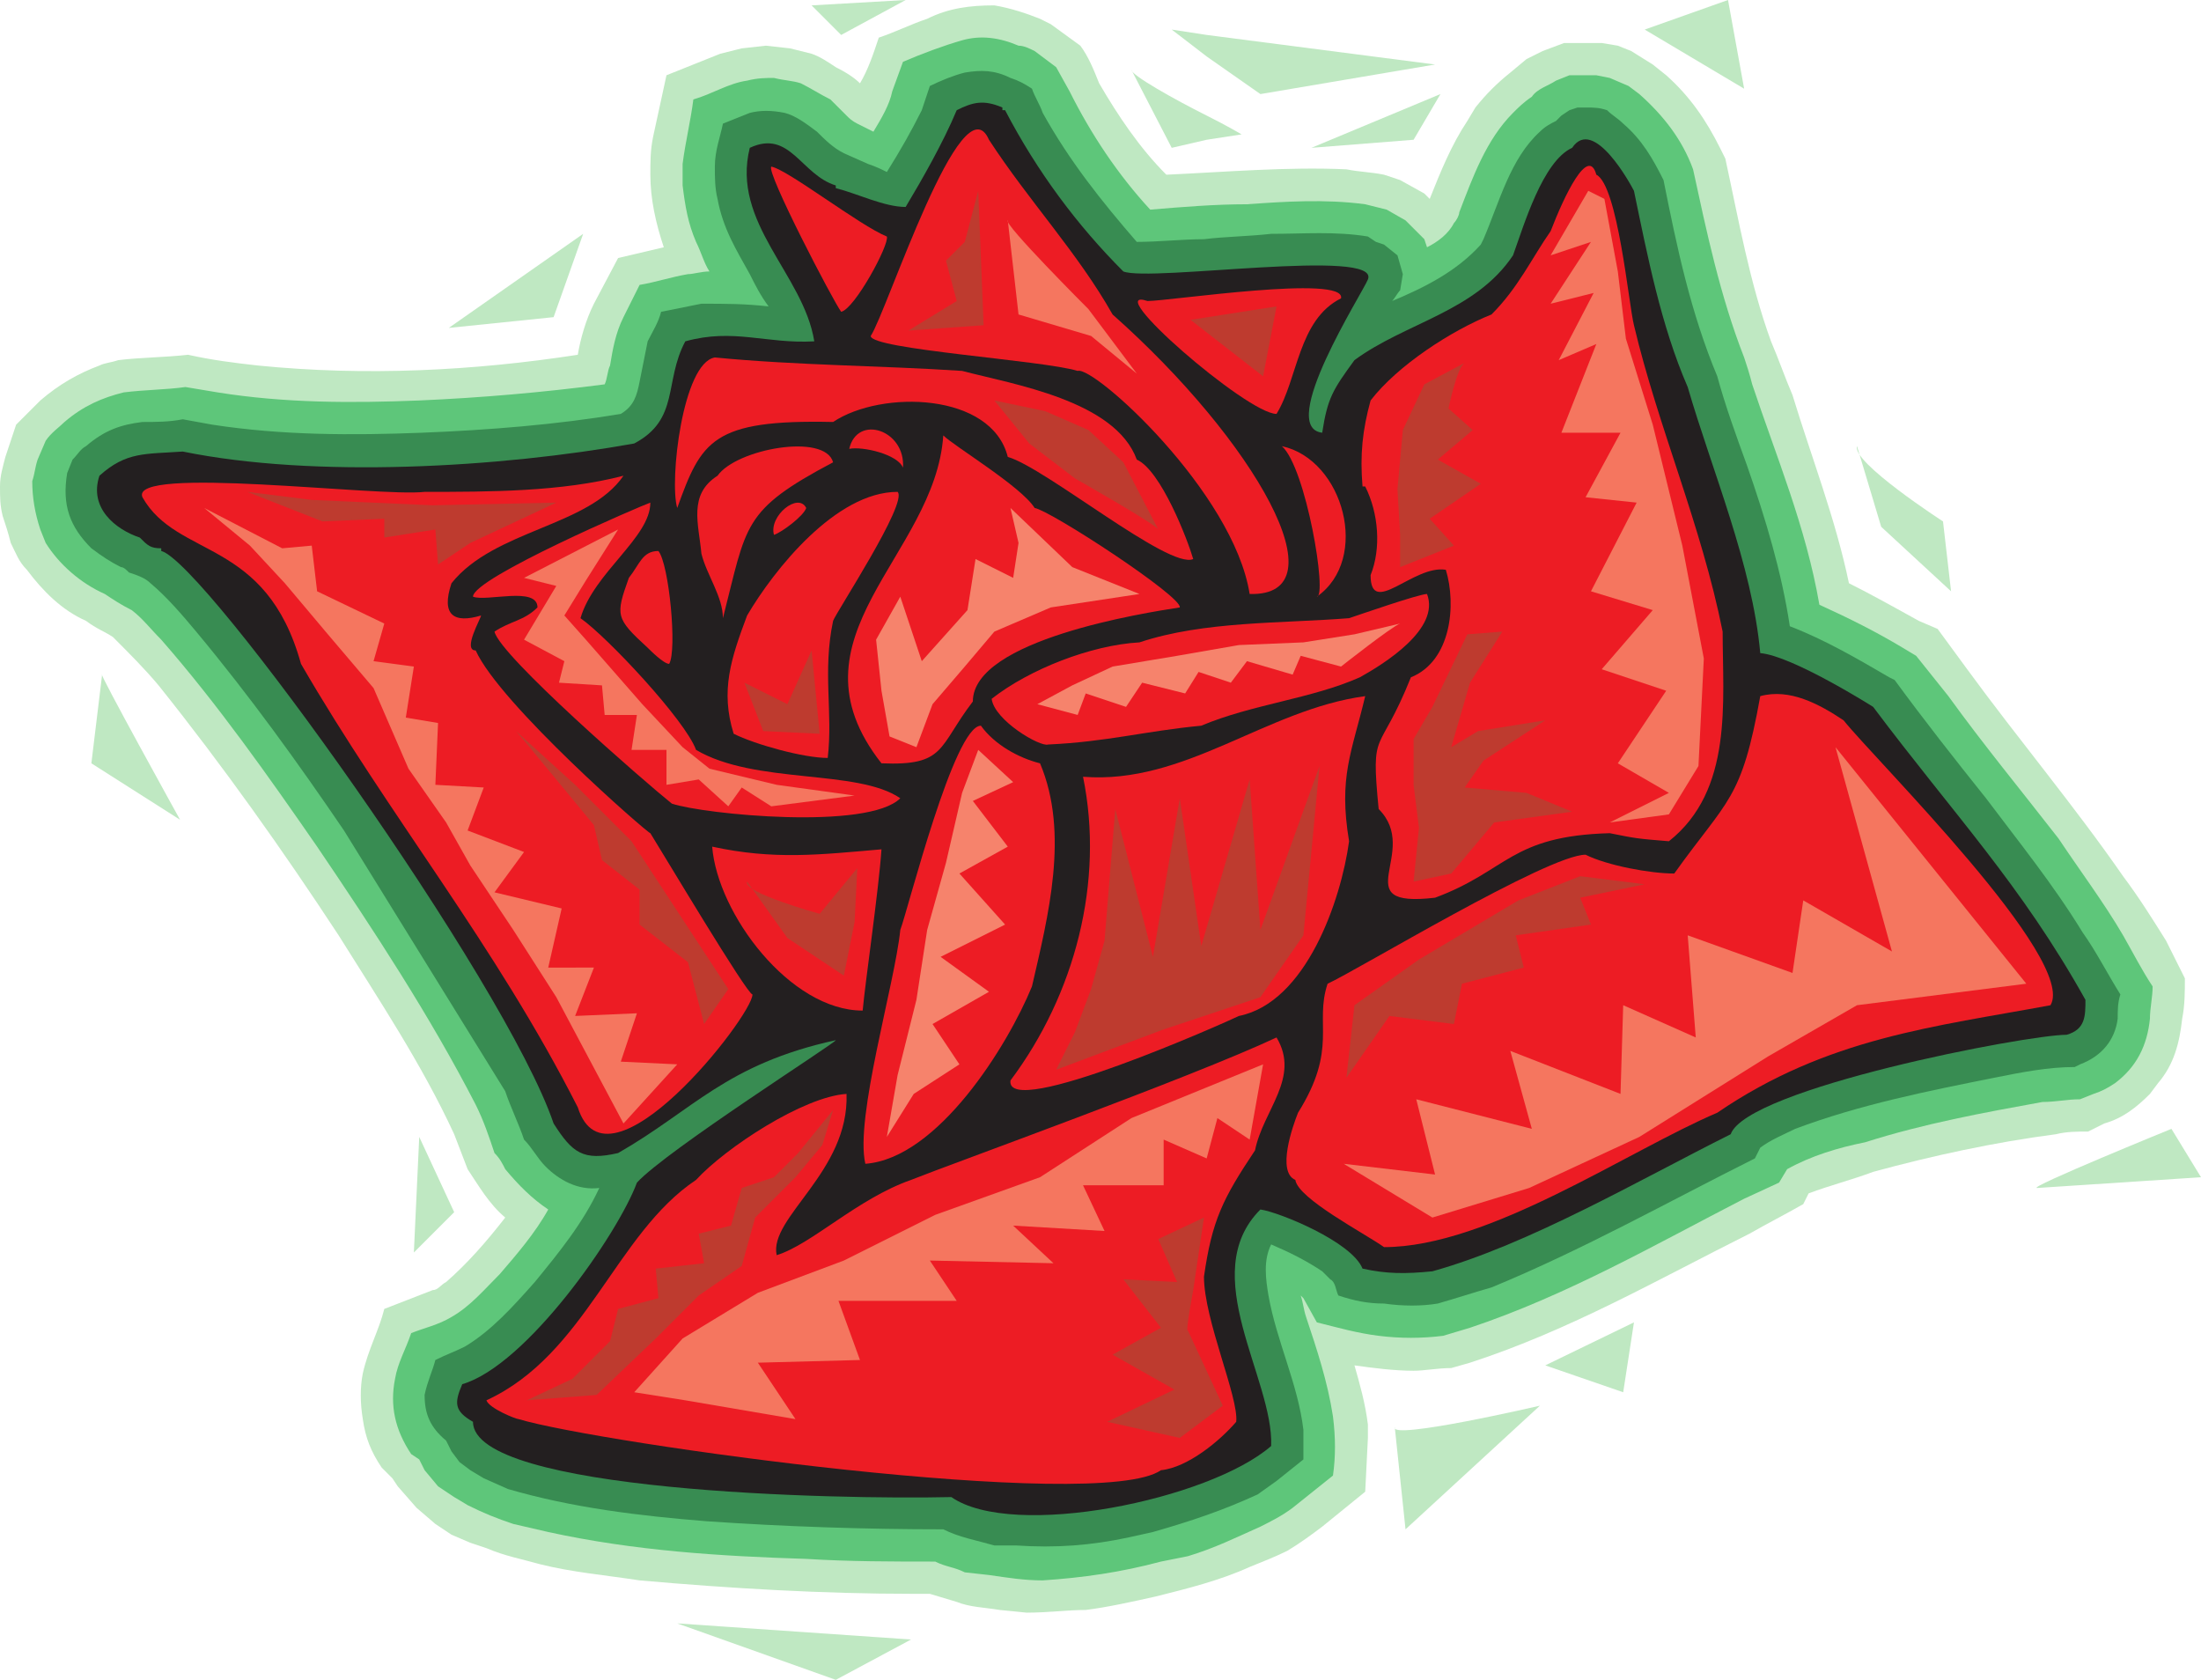
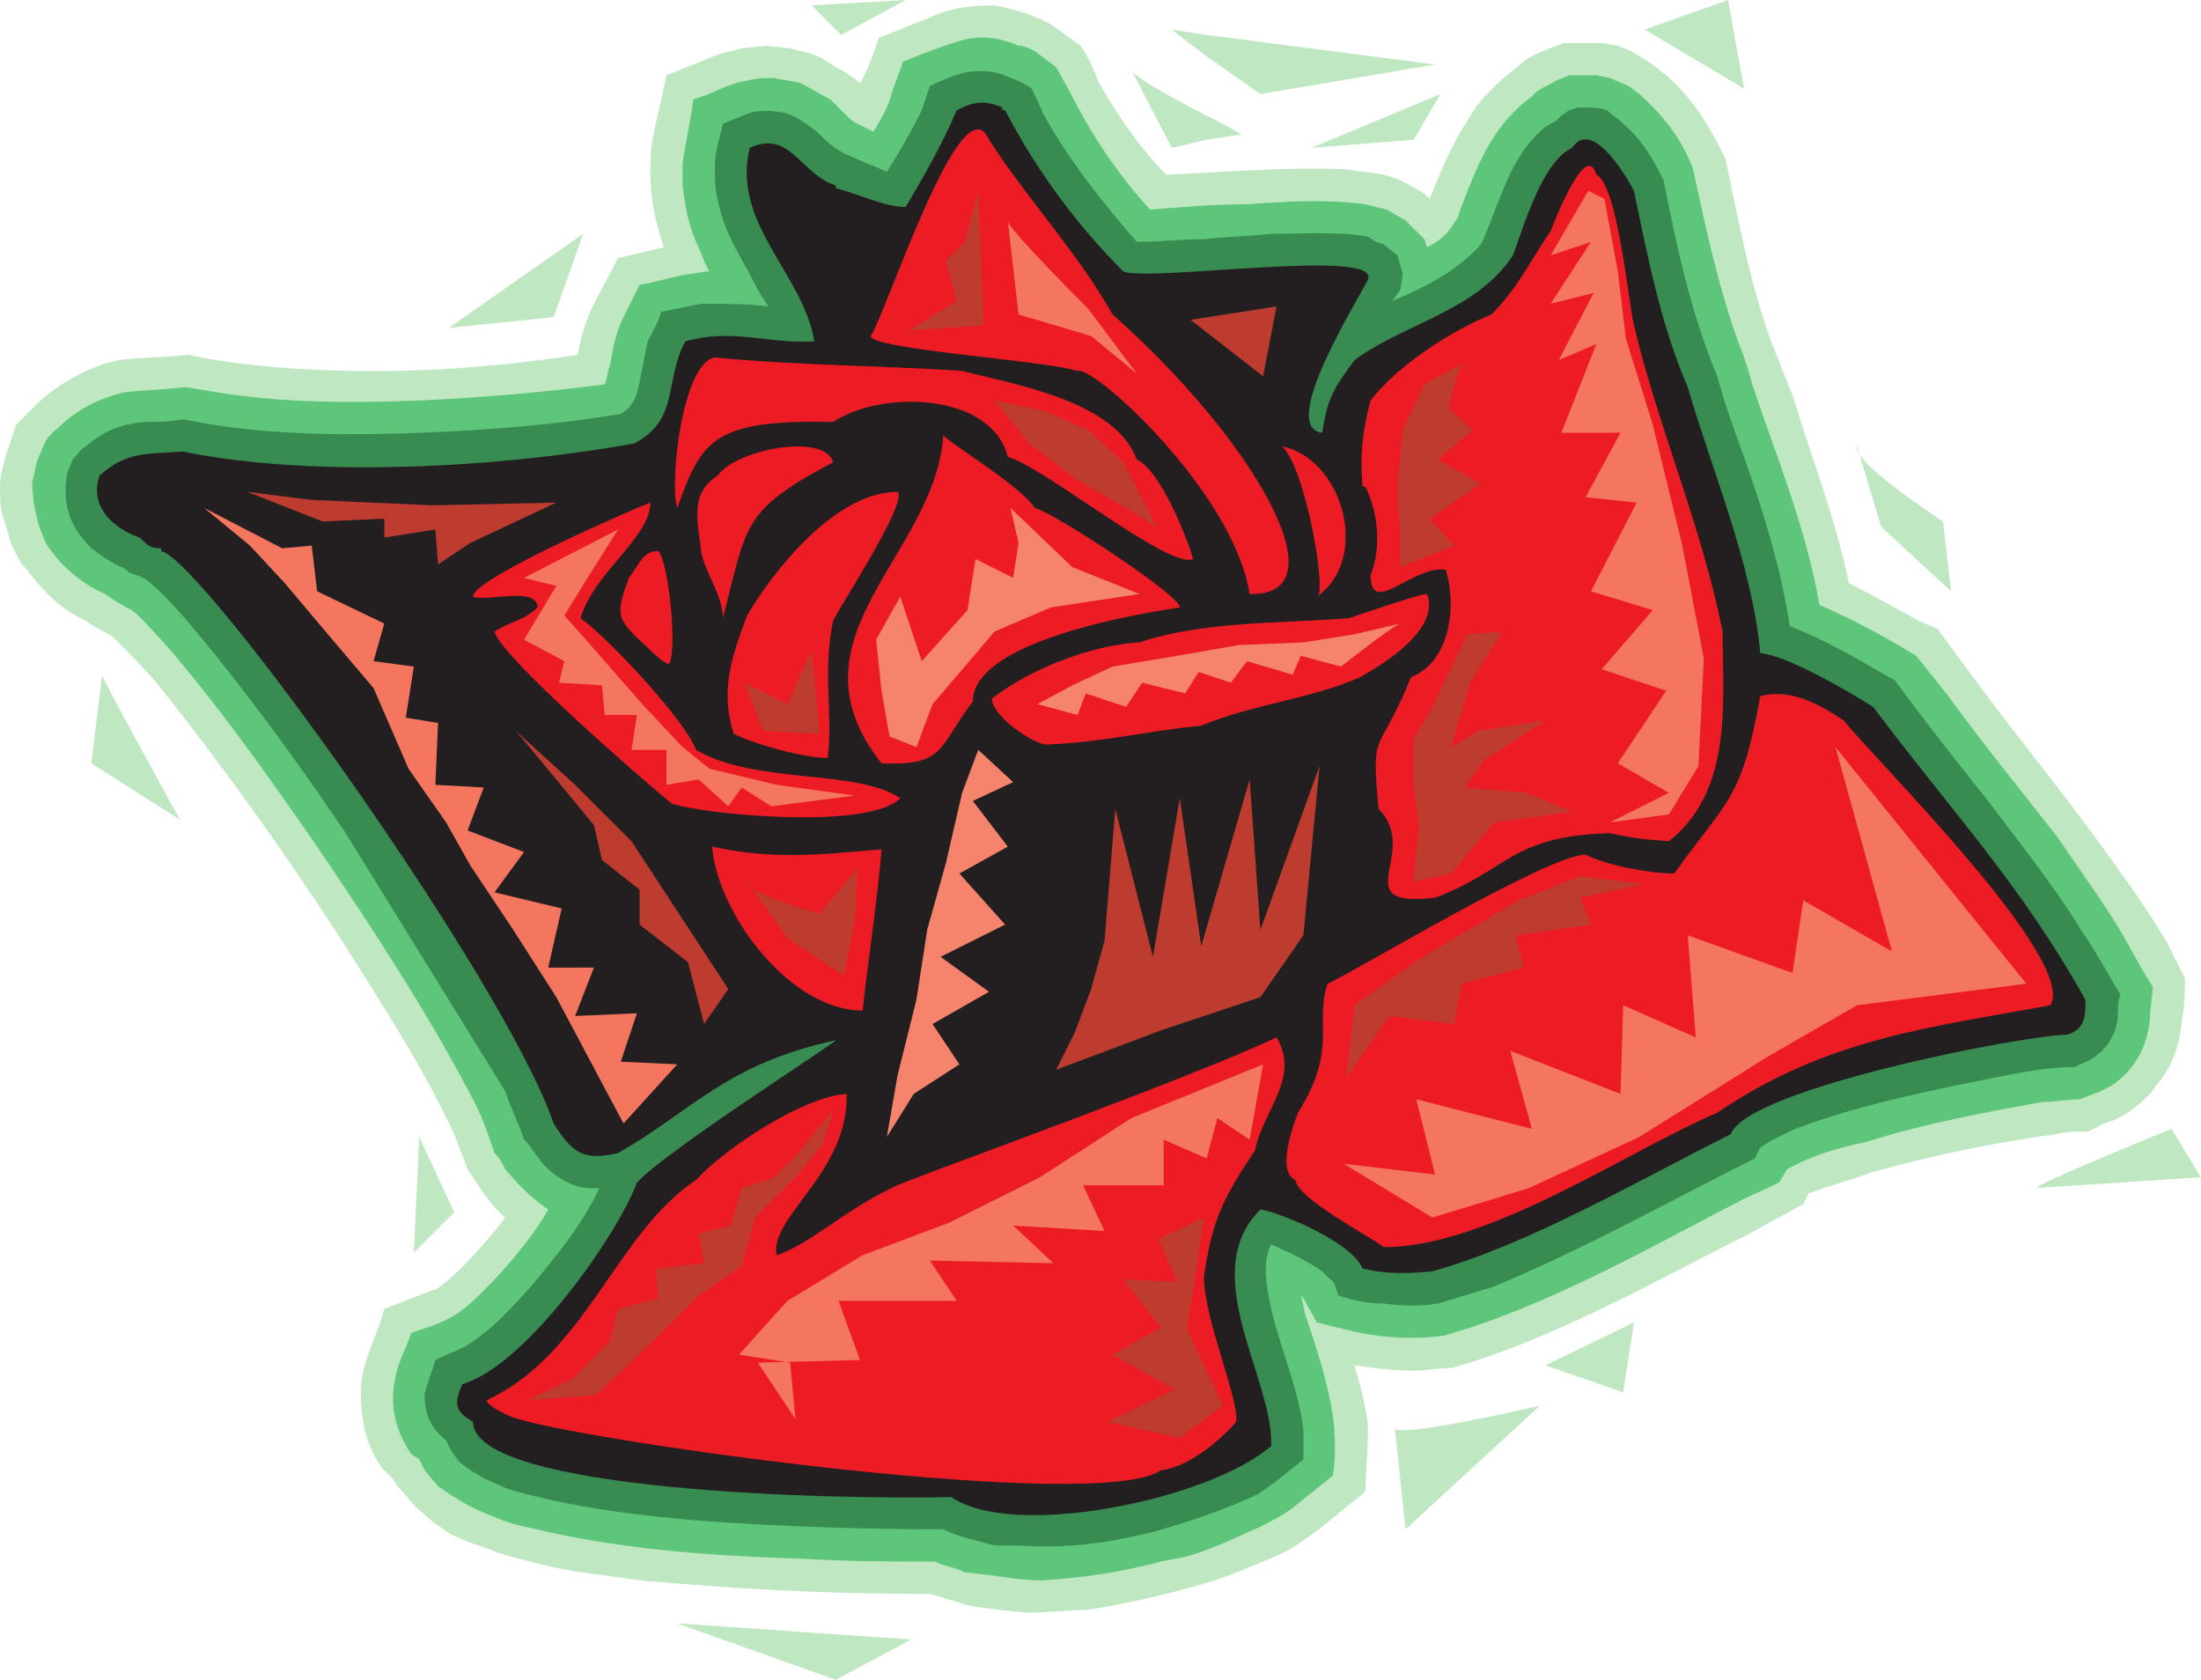
<svg xmlns="http://www.w3.org/2000/svg" width="614.25" height="468.75">
  <path fill="#bfe8c2" fill-rule="evenodd" d="M178.5 441c-9.75-1.5-18.75-2.25-27.75-4.5-5.25-1.5-9.75-2.25-15-4.5l-4.5-1.5-5.25-2.25-4.5-3-5.25-4.5-5.25-6-1.5-2.25-3-3c-3-4.5-4.5-8.25-5.25-13.5-.75-4.5-.75-9 0-12.75 1.5-6.75 4.5-12 6-18l13.5-5.25c1.5 0 2.25-1.5 3.75-2.25 6-5.25 11.25-11.25 16.5-18-4.5-3.75-7.5-9-10.5-13.5l-3.75-9.75c-9-19.5-21-37.5-32.25-55.5-15.75-24-32.25-47.25-50.25-69.75-3.75-4.5-8.25-9-12.75-13.5-2.25-1.5-4.5-2.25-7.5-4.5-6.75-3-12-8.25-16.5-14.25-2.25-2.25-3-4.5-4.5-7.5-.75-3-1.5-5.25-2.25-7.5-.75-3-.75-5.25-.75-8.25s.75-5.25 1.5-8.25l3-9 6.75-6.75c5.25-4.5 10.5-7.5 16.5-9.75 1.5-.75 3-.75 5.25-1.5 6-.75 12.75-.75 19.5-1.5 6.75 1.5 12.75 2.25 19.5 3 30 3 60 1.5 89.25-3 .75-4.5 2.25-9.75 4.5-14.25L172.5 72l12.75-3c-2.25-6.75-3.75-13.5-3.75-20.25 0-3.75 0-6.75.75-10.5L186 21l15-6 6-1.5 6.75-.75 6.75.75 6 1.5c2.25.75 4.5 2.25 6.75 3.75 3 1.5 5.25 3 6.75 4.5 2.25-3.75 3.75-8.25 5.25-12.75 4.5-1.5 9-3.75 13.5-5.25 6-3 12-3.75 18.75-3.75 4.5.75 9 2.25 12.75 3.75l3 1.5 8.25 6c2.25 3 3.75 6.75 5.25 10.5 5.25 9 11.25 18 18.75 25.5 16.5-.75 33.75-2.25 50.25-1.5 3.75.75 6.75.75 10.5 1.5l4.5 1.5L397.5 54l1.5 1.5c3-7.5 6-15 10.5-21.75l2.25-3.75c3-3.75 6-6.75 9.75-9.75l4.5-3.75 4.5-2.25 6-2.25H447l4.5.75 3.75 1.5 6 3.75 3.75 3c6.75 6 11.25 12.75 15 20.25l1.5 3c3.75 17.25 6.75 34.5 12.75 51 2.25 5.25 3.75 9.75 6 15 5.25 17.25 12 34.5 15.75 52.5 6 3 12.75 6.75 19.5 10.5l5.25 2.25 8.25 11.25c14.25 19.5 30 38.25 43.5 57.75 4.5 6 8.25 12 12 18l5.25 10.5c0 3.75 0 7.5-.75 11.25-.75 6.75-2.25 12.75-6.75 18l-2.25 3c-3.75 3.75-7.5 6.75-12.75 8.25l-4.5 2.25c-3 0-6 0-9 .75-17.25 2.25-34.5 6-51 10.5-6 2.25-12 3.75-18 6l-1.5 3c-5.25 3-9.75 5.25-15 8.25-25.5 12.75-50.25 27-78 36l-5.25 1.5c-3.75 0-7.5.75-10.5.75-5.25 0-11.25-.75-16.5-1.5 1.5 5.25 3 10.5 3.75 16.5v3.75l-.75 15-12 9.75c-3 2.25-6 4.5-9.75 6.75-3 1.5-6.75 3-10.5 4.5-8.25 3.75-17.25 6-26.25 8.25-6.75 1.5-13.5 3-19.5 3.75-5.25 0-10.5.75-16.5.75l-7.5-.75c-4.5-.75-8.25-.75-12-2.25l-7.5-2.25H255c-25.5 0-51-1.5-76.5-3.75" />
  <path fill="#5ec67a" fill-rule="evenodd" d="M574.5 234c6 9 12.75 18 18 27 3 5.25 5.25 9.75 8.25 14.25 0 3-.75 6-.75 9-.75 7.5-3.75 13.5-9.75 18-2.25 1.5-3.75 2.25-6 3l-3.75 1.5c-3.75 0-6.75.75-10.5.75-16.5 3-33 6-49.5 11.25-7.5 1.5-15 3.75-21.75 7.5L496.5 330l-9.75 4.5c-24.75 12.75-49.5 27-76.5 36l-7.5 2.25c-6 .75-12 .75-18 0S373.5 370.5 367.5 369l-3.75-6.75-.75-.75c.75 2.25.75 3.75 1.5 6 3 9 6 18 7.5 27.75.75 6 .75 11.25 0 16.5l-11.25 9c-3 2.25-6 3.75-9 5.25-6.75 3-12.75 6-20.25 8.25l-7.5 1.5c-11.25 3-21.75 4.5-33 5.25-5.25 0-9.75-.75-15-1.5l-6.75-.75c-3-1.5-5.25-1.5-8.25-3-12 0-24 0-36-.75-24-.75-48-2.25-72-7.5l-9.75-2.25c-4.5-1.5-8.25-3-12.75-5.25l-3.75-2.25-4.5-3-3.75-4.5-1.5-3-2.25-1.5c-4.5-6.75-6-13.5-4.5-21 .75-4.5 3-8.25 4.5-12.75 3.75-1.5 7.5-2.25 11.25-4.5 5.25-3 9-7.5 13.5-12 4.5-5.25 9.75-11.25 13.5-18-4.5-3-8.25-6.75-12-11.25-.75-1.5-1.5-3-3-4.5-1.5-4.5-3-9-5.25-13.5-12.75-24.75-28.5-48.75-44.25-72C75 216.75 60.75 196.5 45 178.5c-3-3-5.25-6-8.25-8.25-3-1.5-5.25-3-7.5-4.5-6.75-3-12.75-8.25-16.5-14.25l-1.5-3.75c-1.5-4.5-2.25-9-2.25-13.5.75-2.25.75-3.75 1.5-6l2.25-5.25c1.5-2.25 3.75-3.75 5.25-5.25 5.25-4.5 10.5-6.75 16.5-8.25 6-.75 12-.75 17.25-1.5l9 1.5c18.75 3 37.5 3 56.25 2.25 17.25-.75 34.5-2.25 51.75-4.5.75-1.5.75-3.75 1.5-5.25.75-4.5 1.5-9 3.75-13.5l4.5-9c4.5-.75 9-2.25 13.5-3 1.5 0 3.75-.75 6-.75-1.5-2.25-2.25-5.25-3.75-8.25-2.25-5.25-3-9.75-3.75-15.75v-6c.75-6 2.25-12 3-18 5.25-1.5 9.75-4.5 15-5.25 3-.75 5.25-.75 7.5-.75 3 .75 5.25.75 7.5 1.5 3 1.5 5.25 3 8.25 4.5l4.5 4.5c.75.75 1.5 1.5 3 2.25l4.5 2.25c2.25-3.75 4.5-7.5 5.25-11.25l3-8.25c5.25-2.25 11.25-4.5 16.5-6s10.5-.75 15.75 1.5c1.5 0 3 .75 4.5 1.5l6 4.5 3.75 6.75c6 12 13.5 23.25 22.5 33 9-.75 18-1.5 27-1.5 10.5-.75 21.75-1.5 33 0l6 1.5 5.25 3 5.25 5.25.75 2.25c3-1.5 6-3.75 7.5-6.75.75-.75 1.5-2.25 1.5-3 3.75-9.75 7.5-20.25 15-27.75 1.5-1.5 3-3 5.25-4.5 1.5-2.25 4.5-3 6.75-4.5L438 21h7.5l3.75.75L454.5 24l3 2.25c6.75 6 12 12.75 15 21 3.75 17.25 7.5 35.25 14.25 52.5.75 2.25 1.5 4.5 2.25 7.5 6.75 20.25 15 39.75 18.75 61.5 8.25 3.75 15.75 7.5 23.25 12l3.75 2.25 9 11.25C553.5 207.75 564 220.5 574.5 234" />
  <path fill="#388c52" fill-rule="evenodd" d="M269.25 20.25c4.5-.75 8.25-.75 12.75 1.5 2.25.75 3.75 1.5 6 3 .75 2.25 2.25 4.5 3 6.75 7.5 13.5 16.5 24.75 26.25 36 6 0 12.75-.75 18.75-.75 6-.75 12-.75 18.75-1.5 9 0 18-.75 27 .75l2.25 1.5 2.25.75 3.75 3 1.5 5.25-.75 4.5c-.75.75-1.5 2.25-2.25 3 9-3.75 18-8.25 24.75-15.75l.75-1.5c4.5-10.5 7.5-22.5 15.75-30 1.5-1.5 3-2.25 4.5-3l1.5-1.5 2.25-1.5 2.25-.75h2.25c2.25 0 3.75 0 6 .75 1.5 1.5 3 2.25 4.5 3.75 5.25 4.5 8.25 9.75 11.25 15.75C468 69 471.75 87 479.25 105c2.25 8.25 5.25 16.5 8.25 24.75 5.25 15 9.75 30 12 45 9.75 3.75 18.75 9 27.75 14.25l1.5.75c8.25 11.25 16.5 21.75 25.5 33 9 12 18.75 24 27 37.5 3.75 5.25 6.75 11.25 10.5 17.25-.75 2.25-.75 4.5-.75 6.75-.75 6-4.5 10.5-10.5 12.75l-1.5.75c-7.5 0-15 1.5-22.5 3-18.75 3.75-37.5 7.5-55.5 14.25-3 1.5-6.75 3-9.75 5.25l-1.5 3c-24 12-48 25.5-73.5 36-5.25 1.5-9.75 3-15 4.5-4.5.75-9.75.75-15 0-4.5 0-8.25-.75-12.75-2.25-.75-1.5-.75-3.75-2.25-4.5l-2.25-2.25c-4.5-3-9-5.25-14.25-7.5-2.25 4.5-1.5 9.75-.75 14.25 2.25 12.75 8.25 24.75 9.75 37.5v8.25l-7.5 6L351 417c-9.75 4.5-18.75 7.5-29.25 10.5L315 429c-10.5 2.25-20.25 3-31.5 2.25h-6c-5.25-1.5-9.75-2.25-14.25-4.5-21.75 0-44.25-.75-66-2.25-18.75-1.5-37.5-3.75-55.5-9l-6.75-3-3.75-2.25-3-2.25-2.25-3-1.5-3c-4.5-3.75-6-7.5-6-12.75.75-3.75 2.25-6.75 3-9.75 3-1.5 5.25-2.25 8.25-3.75 7.5-4.5 13.5-11.25 19.5-18 6.75-8.25 13.5-16.5 18-26.25-6 .75-11.25-2.25-15-6-2.25-2.25-3.75-5.25-6-7.5-1.5-4.5-3.75-9-5.25-13.5l-45-72.75c-12.75-18.75-26.25-37.5-41.25-55.5-3.75-4.5-8.25-9.75-12.75-13.5-1.5-1.5-3.75-2.25-6-3-.75-.75-1.5-1.5-2.25-1.5-3-1.5-5.25-3-8.25-5.25-6-6-8.25-12-6.75-21l1.5-3.75c1.5-1.5 2.25-3 3.75-3.75 5.25-4.5 9.75-6 15.75-6.75 3.75 0 7.5 0 11.25-.75l8.25 1.5c19.5 3 39 3 58.5 2.25 18.75-.75 37.5-2.25 55.5-5.25 3.75-2.25 4.5-5.25 5.25-9l2.25-11.25c1.5-3 3-5.25 3.75-8.25l11.25-2.25c6.75 0 12 0 18.75.75-2.25-3-3.75-6-5.25-9-3.75-6.75-7.5-12.75-9-21-.75-3-.75-6-.75-9 0-4.5 1.5-8.25 2.25-12l7.5-3c3-.75 6-.75 9.75 0 3 .75 6 3 9 5.25 2.25 2.25 4.5 4.5 7.5 6l6.75 3c2.25.75 3.75 1.5 5.25 2.25 3.75-6 6.75-11.25 9.75-17.25L259.5 24c3-1.5 6.75-3 9.75-3.75" />
  <path fill="#231f20" fill-rule="evenodd" d="M265.5 417.75c-32.25.75-133.5-1.5-133.5-21-5.25-3-5.25-5.25-3-10.5 18-5.25 43.5-42 48.75-56.25 8.25-9 55.5-39 55.5-39.75-30.75 6.75-39.75 19.5-60.75 31.5-9.75 2.25-12.75 0-18-8.25C141 273.75 57 156.75 45 153.75V153c-3 0-3.75-.75-6-3-6.75-2.25-14.25-8.25-11.25-17.25 7.5-6.75 12.75-6 23.25-6.75 36.75 7.5 88.5 4.5 126-2.25 12.75-6.75 8.25-17.25 14.25-28.5 13.5-3.75 22.5.75 36 0-3-18.75-23.25-33-18-54 11.25-5.25 14.25 7.5 24 10.5v.75c6 1.5 13.5 5.25 19.5 5.25 4.5-7.5 10.5-18 14.25-27 4.5-2.25 7.5-3 12.75-.75v.75h.75c9 17.25 20.25 32.25 33 45 7.5 3 72-6.75 68.25 2.25-1.5 3.75-25.5 41.25-12.75 42.75 1.5-9.75 3-12 9-20.25C392.25 90 411.75 87 422.25 71.25c3-8.25 8.25-26.25 16.5-30 6-9 16.5 10.5 17.25 12 3.75 18 7.5 37.5 15 54.75 6.75 23.25 18 49.5 20.25 74.25 9 .75 31.5 15 31.5 15 22.5 30 41.25 49.5 59.25 81.75 0 4.5 0 8.25-5.25 9.75-11.25 0-89.25 15-93.75 27.75-25.5 12.75-56.25 30.75-83.25 38.25-7.5.75-12.75.75-19.5-.75-3-7.5-23.25-15.75-28.5-16.5-18 18 3.75 47.25 3 66-17.25 15-72 26.25-89.25 14.25" />
  <path fill="#ed1c24" fill-rule="evenodd" d="M144.75 396c-.75 0-8.25-3-9-5.25 27.75-12.75 36-46.5 58.5-61.5 8.25-9 30-23.25 42-24 .75 21.75-21.75 34.5-19.5 45 9.75-3 22.5-15.75 37.5-21 11.25-4.5 78-28.5 102-39.75 6.75 11.25-3.75 20.25-6 31.5-9 13.5-12 19.5-14.25 35.25 0 12 9.75 33.75 9 40.5-4.5 5.25-13.5 12.75-21 13.5-17.25 12-156.75-7.5-179.25-14.25m241.5-48c-5.25-3.75-24-13.5-24.75-18.75-5.25-2.25-.75-15 .75-18.75 11.25-18 4.5-24.75 8.25-36 8.25-3.75 61.5-36 72-36 6 3 18 5.25 24.75 5.25 15-21 18.75-20.25 24-49.5 8.25-2.25 16.5 2.25 23.25 6.75 9 11.25 65.25 66.75 57.75 79.5-32.25 6-62.25 9-93 30-24.75 10.5-63.75 37.5-93 37.5" />
-   <path fill="#ed1c24" fill-rule="evenodd" d="M241.5 324.75c-3-12.75 8.25-50.25 9.75-65.25 2.25-6 15-57 22.5-57 3.75 5.25 10.5 9 16.5 10.5 8.25 19.5 2.25 42.75-2.25 62.25-6.75 16.5-26.25 48-46.5 49.5M161.25 309C138 263.25 108.75 228 84 185.25 74.25 150 49.5 156 39.75 138.75c-3.75-9 66 0 78.75-1.5 18 0 38.25 0 55.5-4.5-9.75 14.25-36 15-48 30-3 9 .75 11.25 8.25 9 0 .75-5.25 9.75-1.5 9.75 6.75 15 48 51 48.75 51 3.75 6 27 45 28.5 45 0 6-40.5 57.75-48.75 31.5M282 301.5c18-24 26.25-55.5 20.25-84.75 28.5 2.25 51-18.75 78.75-22.5-3.75 15.75-7.5 22.5-4.5 40.5-2.25 16.5-12 45-30.75 48.75-3 1.5-65.25 29.25-63.75 18" />
  <path fill="#ed1c24" fill-rule="evenodd" d="M198.75 236.25c17.25 3.75 30 2.25 47.25.75-.75 11.25-4.5 36.75-5.25 45-20.25 0-40.5-27-42-45.75m186-10.5c-2.25-23.25 0-14.25 9-36.75 11.25-4.5 12.75-20.25 9.75-30-9-1.5-21 13.5-21 1.5 3-7.5 2.25-17.25-1.5-24.75h-.75c-.75-9 0-15.75 2.25-24 7.5-9.75 22.5-19.5 33.75-24 7.5-7.5 11.25-15.75 16.5-23.25 3.75-9.75 10.5-24 12.75-15.75 6 3 9 36 10.5 42 6.75 28.5 18.75 55.5 24.75 85.5 0 19.5 3 44.25-15 58.5-9-.75-9-.75-16.5-2.25-27.75.75-28.5 10.5-48.75 18-25.5 3-3.75-12.75-15.75-24.75m-197.25-1.5c-7.5-6-48-41.25-49.5-48 4.5-3 8.25-3 12-6.75 0-6-14.25-1.5-18-3 0-5.25 47.25-25.5 49.5-26.25 0 9.75-15.75 19.5-19.5 32.25 7.5 5.25 29.25 28.5 32.25 36.75 16.5 9.75 45 5.25 57 13.5-9 9-54.75 4.5-63.75 1.5M246 213c-27.75-35.25 15-57.75 17.25-91.5 3 3 21.75 14.25 25.5 20.25 4.5.75 41.25 24.75 40.5 27.75-9.75 1.5-57.75 9-57.75 26.25-9.75 12.75-7.5 18-25.5 17.25" />
  <path fill="#ed1c24" fill-rule="evenodd" d="M204.75 204.75c-3.75-12-.75-21 3.75-33 7.5-12.75 24.75-34.5 42-34.5 3 3-17.25 33.75-18 36-3 14.25 0 25.5-1.5 38.25-6.75 0-20.25-3.75-26.25-6.75m87.75 3c-2.25.75-15-6.75-15.75-12.75 10.5-8.25 27.75-15 41.25-15.75 18-6 39.75-5.25 58.5-6.75 2.25-.75 19.5-6.75 21.75-6.75 3.75 9.75-12 19.5-18.75 23.25-13.5 6-30 7.5-44.25 13.5-15.75 1.5-26.25 4.5-42.75 5.25m-111.75-27c-9-8.25-9-9-5.25-19.5 3-3.75 3.75-7.5 8.25-7.5 3 3.75 5.25 27.75 3 31.5-1.5 0-5.25-3.75-6-4.5m21-8.25c0-6-4.5-12-6-18-.75-8.25-3.75-16.5 4.5-21.75 5.25-7.5 30-12 32.25-3.75-25.5 13.5-24 17.25-30.75 43.5m147-6.75c-4.5-28.5-43.5-63.75-48-62.25-9.75-3-57.75-6-57.75-9.75 4.5-6.75 25.5-72 33-54.75 11.25 17.25 24.75 31.5 34.5 48.75 39.75 35.25 64.5 78.75 38.25 78" />
  <path fill="#ed1c24" fill-rule="evenodd" d="M357.75 124.5c17.25 3.75 24.75 31.5 9.75 42 3 0-3-36-9.75-42m-76.5 3c-4.5-18-35.25-18.75-48.75-9.75-33.75-.75-36.75 5.25-43.5 24-2.25-7.5 1.5-40.5 10.5-42 23.25 2.25 46.5 2.25 69 3.75 14.25 3.75 42.75 8.25 48.75 24.75 6.75 3 14.25 22.5 15.75 27.75-6.75 3-41.25-25.5-51.75-28.5" />
-   <path fill="#ed1c24" fill-rule="evenodd" d="M216 149.25c-1.5-5.25 6.75-12 9-7.5-.75 2.25-6.75 6.75-9 7.5m21-24c2.25-9.75 15.75-5.25 15 5.25-1.5-3.75-11.25-6-15-5.25M320.25 84c6 0 55.5-7.5 54-.75-12 6-12 22.5-18 32.25-8.25 0-49.5-36-36-31.5m-85.5 3c-2.25-3-21-39-19.5-40.5 4.5.75 24.75 16.5 32.25 19.5.75 2.25-9 20.25-12.75 21" />
  <path fill="#be3b2f" fill-rule="evenodd" d="M308.25 262.5 304.5 276l-4.5 12-5.25 10.5 30-11.25 27-9 12-17.25 4.5-47.25-16.5 45.75-3-42-13.5 46.5-6-41.25-7.5 44.25-10.5-41.25-3 36.75" />
-   <path fill="#f5765f" fill-rule="evenodd" d="m352.5 297-36.75 15-25.5 16.5L261 339l-25.5 12.75-24 9-21 12.75-13.5 15 14.25 2.25L222 396l-10.5-15.75 28.5-.75-6-16.5h33l-7.5-11.25 34.5.75-11.25-10.5 25.5 1.5-6-12.75h22.5V318l12 5.25 3-11.25 9 6 3.75-21" />
+   <path fill="#f5765f" fill-rule="evenodd" d="m352.5 297-36.75 15-25.5 16.5l-25.5 12.75-24 9-21 12.75-13.5 15 14.25 2.25L222 396l-10.5-15.75 28.5-.75-6-16.5h33l-7.5-11.25 34.5.75-11.25-10.5 25.5 1.5-6-12.75h22.5V318l12 5.25 3-11.25 9 6 3.75-21" />
  <path fill="#be3b2f" fill-rule="evenodd" d="m331.5 371.25 9.75 21-12 9-20.25-4.5 18.75-9L310.5 378l13.5-7.5-10.5-13.5 15 .75-5.25-12 12.75-6-3 20.25s-2.25 12-1.5 11.25" />
  <path fill="#f5765f" fill-rule="evenodd" d="m174 313.5 15-16.5-15.75-.75 4.5-13.5-17.25.75 5.25-13.5H153l3.75-16.5L138 249l8.25-11.25-15.75-6 4.5-12-13.5-.75.75-17.25-9-1.5L115.5 186l-11.25-1.5 3-10.5-18.75-9-1.5-12.75-8.25.75L57 141.75l12.75 10.5 9.75 10.5 12 14.25 12.75 15 9.75 22.5 10.5 15 6.75 12 12 18 12 18.75L174 313.5m-1.5-165.75-26.25 13.5 9 2.25-9 15 11.25 6-1.5 6 12 .75.75 8.25h9l-1.5 9.75H186V219l9-1.5 8.25 7.5 3.75-5.25 8.25 5.25 23.25-3-21.75-3-18.75-4.5-7.5-6-11.25-12-15.75-18-6-6.75 6-9.75 9-14.25" />
  <path fill="#be3b2f" fill-rule="evenodd" d="m208.5 246 11.25 15.75 15.75 10.5 3-15 .75-15-10.5 12.75s-21.75-6-20.25-9" />
  <path fill="#f6836c" fill-rule="evenodd" d="m251.25 166.5-6.75 12 1.5 14.25 2.25 12.75 7.5 3 4.5-12 9-10.5 8.25-9.75 15.75-6.75 24.75-3.75-18.75-7.5-17.25-16.5 2.25 9.75-1.5 9.75-10.5-5.25-2.25 14.25-12.75 14.25-6-18M273 209.25l9.75 9-11.25 5.25 9.75 12.75-13.5 7.5L280.5 258l-18 9 13.5 9.75-15.75 9 7.5 11.25-12.75 8.25-7.5 12 3-17.25 5.25-21 3-19.5 5.25-18.75 4.5-19.5 4.5-12M390.75 174 378 177l-14.25 2.25-18 .75-17.25 3-18 3-11.25 5.25-9.75 5.25 11.25 3 2.25-6 11.25 3.75 4.5-6.75 12 3 3.75-6 9 3 4.5-6 12.75 3.75L363 183l11.25 3s14.25-11.25 16.5-12" />
  <path fill="#be3b2f" fill-rule="evenodd" d="m232.5 309.75-3 9.75-7.5 9-11.25 11.25-3.75 13.5-12 8.25-12 12-16.5 15.75-19.5 1.5 12.75-6 10.5-10.5 2.25-9 11.25-3L183 354l13.5-1.5-1.5-8.25 9-2.25 3-10.5 9-3 6.75-6.75 9.75-12M144 204l16.5 15 15.75 15.75 27 41.25-6.75 9.75-4.5-17.25-13.5-10.5v-9.75L168 240l-2.25-9.75s-21-25.5-21.75-26.25m-75-66.75 18 2.25 33.75 1.5 34.5-.75-24 11.25-9 6-.75-9.75-14.25 2.25v-5.25L90 145.5l-21-8.25m157.5 44.25 2.25 23.25L213 204l-5.25-13.5 12 6 6.75-15m96.75-33.75L313.5 129l-9.75-9-12-5.25-14.25-3 9.75 12L300 133.5s22.5 12.75 23.25 14.25M273 53.25l1.5 37.5-21 1.5L267 84l-3-11.25 5.25-5.25L273 53.25" />
  <path fill="#f5765f" fill-rule="evenodd" d="m281.25 61.5 3 26.25 20.25 6 12.75 10.5-13.5-18s-24-24-22.5-24.75m166.5-6-4.5-2.25-10.5 18L444 67.5l-11.25 17.25 12-3L435 100.5l10.5-4.5-9.75 24.75h16.5l-9.75 18 14.25 1.5L444 165l17.25 5.25-14.25 16.5 18 6L451.5 213l14.25 8.25-16.5 8.25 16.5-2.25 8.25-13.5 1.5-30-6-31.5-8.25-33.75-7.5-24-2.25-18.75-3.75-20.25" />
  <path fill="#be3b2f" fill-rule="evenodd" d="m399.75 197.25-5.25 9V219l1.5 12-1.5 15 10.5-2.25 12-14.25 21.75-3-12.75-5.25-17.25-1.5 5.25-7.5L431.25 201l-18.75 3-7.5 4.5 5.25-18 9-14.25-9.75.75-9.75 20.25m9-96-11.25 6-6 12.75-1.5 16.5.75 12.75v9l15-6-6.75-7.5 14.25-9.75-12-6.75L411 120l-6.75-6s2.25-11.25 4.5-12.75m-76.5-12 24-3.75-3.75 19.5zm0 0" />
  <path fill="#f5765f" fill-rule="evenodd" d="m512.25 208.5 53.25 66-47.25 6-24.75 14.25-36 22.5-30.75 14.25-27 8.25-24.75-15 25.5 3-5.25-21L427.5 315l-6-21.75 30.75 12 .75-24.75 20.25 9L471 261l29.25 10.5 3-20.25L528 265.5l-15.75-57" />
  <path fill="#be3b2f" fill-rule="evenodd" d="m378 280.5-2.25 20.25 12-17.25 18 2.25L408 274.5l17.25-4.5-2.25-9 21-3-3-7.5 18-3.75-18-2.25-17.25 6.75-27.75 16.5-18 12.75" />
  <path fill="#bfe8c2" fill-rule="evenodd" d="M336.75 32.25V39l9.75-1.5s-3.75-2.25-9.75-5.25m0-22.5v6l15 10.5L400.5 18l-63.75-8.25M402 26.25 394.5 39 366 41.25Zm116.25 98.25L525 147l19.5 18-2.25-19.5s-25.5-16.5-24-21m-129 273.75 3 28.5 37.5-34.5s-42 9.75-40.5 6m42-17.25L456 369l-3 19.5zM459 8.25l27.75 16.5L482.25 0ZM568.5 331.5l45.75-3L606 315s-40.5 16.5-37.5 16.5M336.75 15.75v-6L327 8.25Zm0 23.25v-6.75c-9-4.5-21-11.25-21-12.75L327 41.25l9.75-2.25m-174 26.25L154.5 88.5l-29.25 3zM226.5 1.5l8.25 8.25 18-9.75zM117 317.25l9.75 21-11.25 11.25zm-88.5-129-3 24.75 24.75 15.75s-23.25-42-21.75-40.5M254.25 457.5l-21 11.25L189 453Zm0 0" />
</svg>